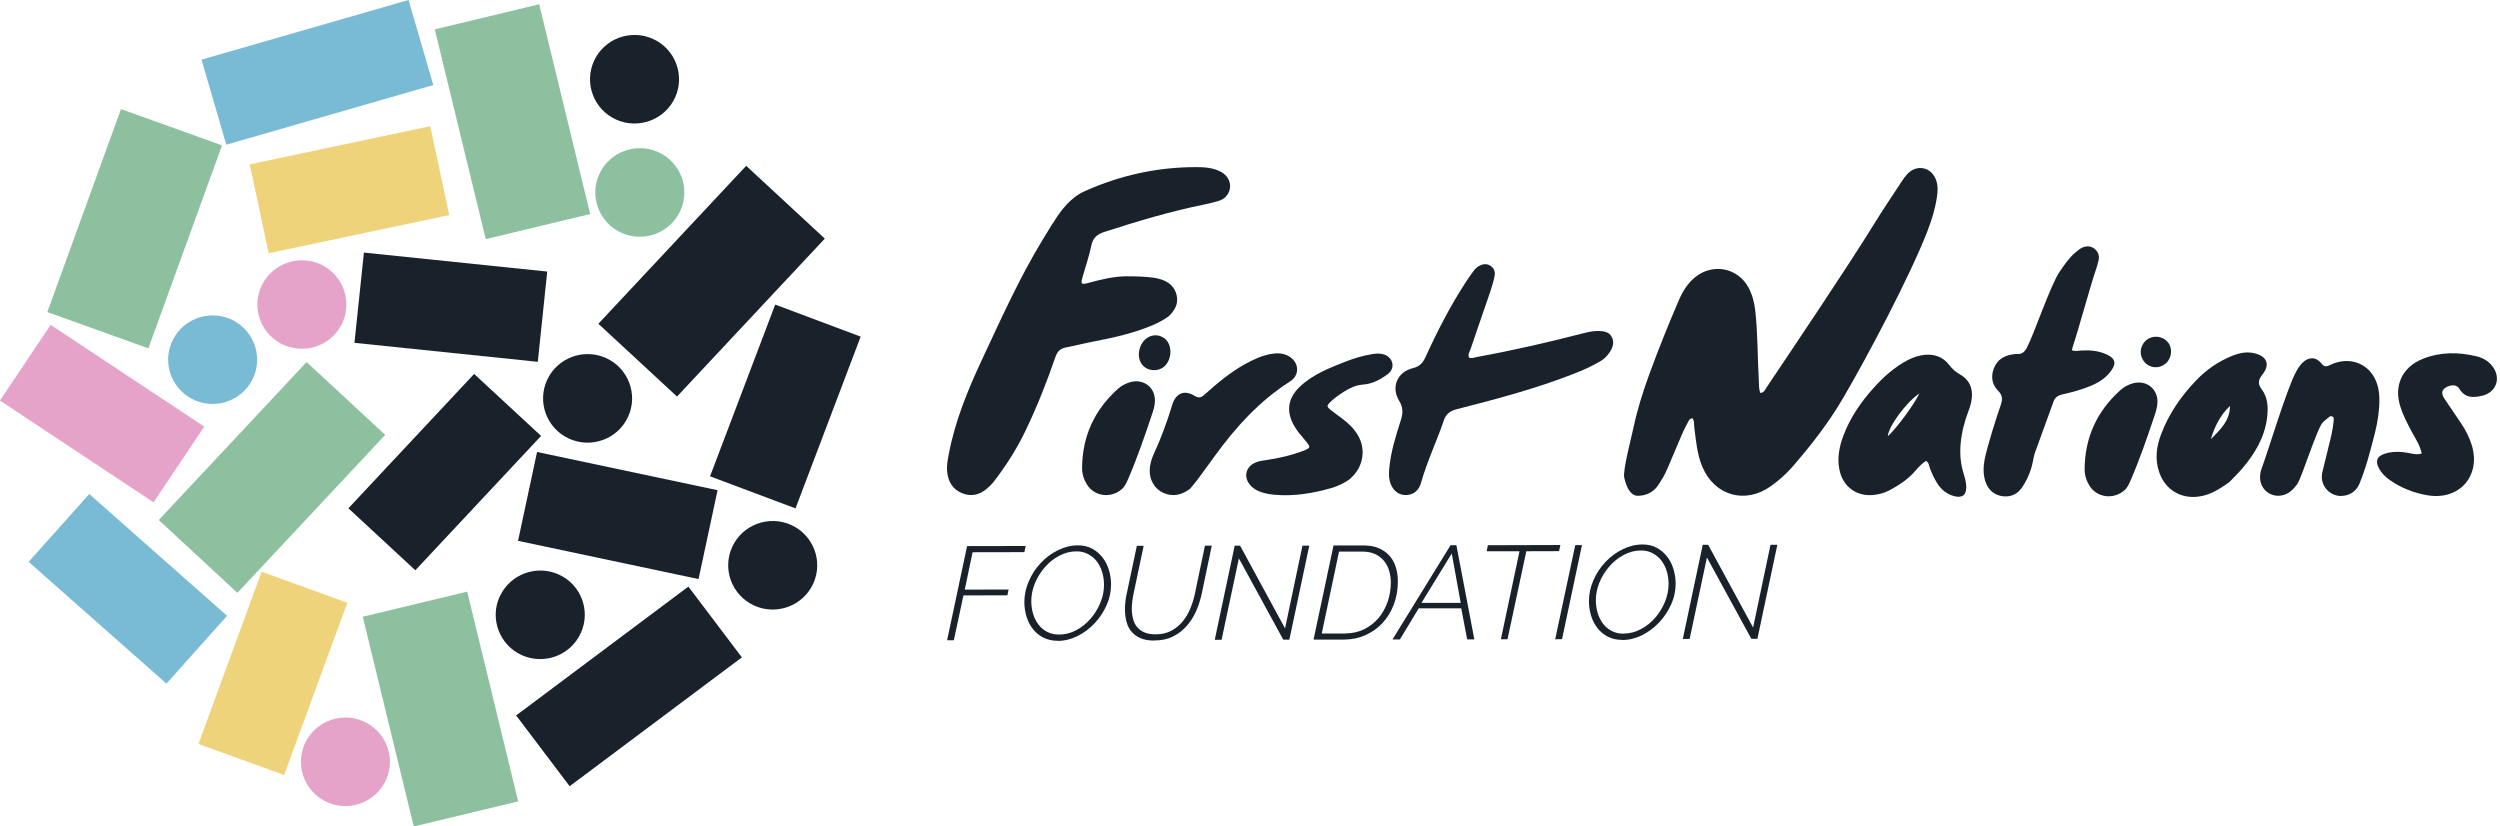
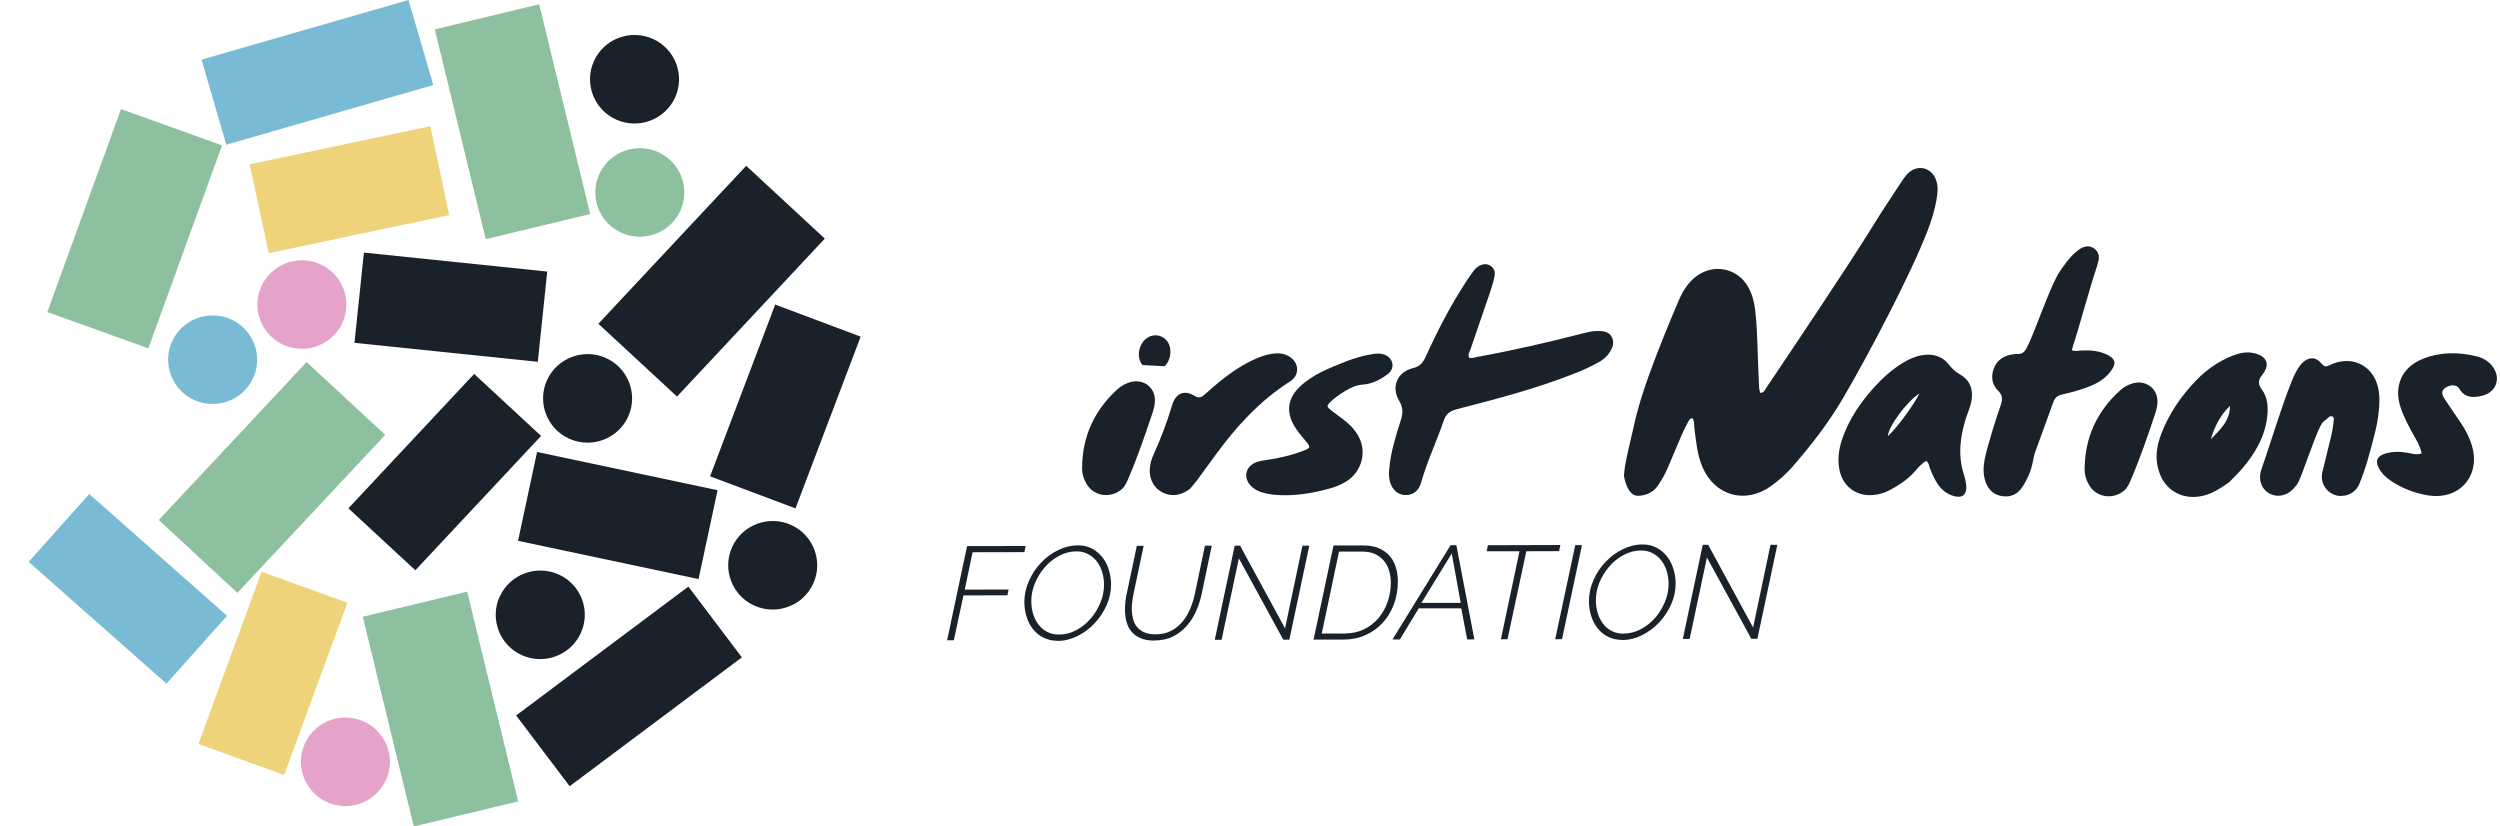
<svg xmlns="http://www.w3.org/2000/svg" viewBox="0 0 242 80" fill="none">
  <g clip-path="url(#clip0_1206_618)">
    <path d="M93.613 52.863L99.287 52.852L99.159 53.447L94.146 53.457L93.389 57.075L97.633 57.064L97.516 57.626L93.261 57.637L92.333 61.976H91.682L93.613 52.863Z" fill="#19222B" />
    <path d="M102.517 61.424C103.114 61.424 103.669 61.276 104.202 60.989C104.736 60.703 105.194 60.331 105.589 59.865C105.983 59.409 106.293 58.889 106.527 58.316C106.762 57.743 106.869 57.17 106.869 56.608C106.869 56.173 106.805 55.759 106.687 55.367C106.57 54.974 106.389 54.635 106.165 54.338C105.941 54.041 105.653 53.807 105.322 53.638C104.992 53.457 104.618 53.372 104.202 53.372C103.605 53.372 103.05 53.521 102.517 53.807C101.984 54.094 101.515 54.465 101.12 54.932C100.725 55.388 100.405 55.908 100.171 56.481C99.936 57.053 99.829 57.626 99.829 58.199C99.829 58.634 99.893 59.048 100.011 59.44C100.128 59.833 100.309 60.172 100.533 60.469C100.757 60.767 101.045 61 101.376 61.17C101.707 61.339 102.08 61.424 102.506 61.424M102.378 62.029C101.867 62.029 101.408 61.923 101.003 61.721C100.597 61.52 100.267 61.244 99.989 60.894C99.712 60.544 99.509 60.151 99.371 59.695C99.232 59.239 99.157 58.772 99.157 58.284C99.157 57.584 99.307 56.905 99.595 56.247C99.883 55.589 100.267 54.995 100.757 54.486C101.237 53.966 101.792 53.563 102.421 53.255C103.05 52.948 103.69 52.789 104.352 52.789C104.864 52.789 105.322 52.895 105.717 53.107C106.111 53.319 106.442 53.606 106.719 53.956C106.997 54.306 107.199 54.709 107.338 55.165C107.477 55.621 107.551 56.088 107.551 56.565C107.551 57.255 107.413 57.934 107.114 58.592C106.826 59.249 106.431 59.833 105.951 60.342C105.471 60.851 104.917 61.265 104.298 61.573C103.68 61.88 103.04 62.039 102.378 62.039" fill="#19222B" />
    <path d="M111.744 62.008C111.211 62.008 110.763 61.933 110.4 61.774C110.037 61.615 109.749 61.403 109.526 61.138C109.302 60.872 109.142 60.554 109.046 60.183C108.95 59.822 108.896 59.43 108.896 59.005C108.896 58.496 108.95 57.966 109.078 57.414L110.048 52.831H110.709L109.739 57.414C109.685 57.669 109.643 57.923 109.611 58.167C109.579 58.422 109.558 58.655 109.558 58.899C109.558 59.249 109.6 59.578 109.675 59.886C109.749 60.193 109.877 60.459 110.059 60.681C110.24 60.904 110.475 61.085 110.773 61.212C111.061 61.339 111.424 61.403 111.861 61.403C112.448 61.403 112.96 61.286 113.386 61.053C113.824 60.819 114.186 60.512 114.496 60.14C114.805 59.758 115.05 59.334 115.242 58.857C115.434 58.379 115.584 57.891 115.68 57.403L116.639 52.82H117.301L116.341 57.403C116.213 58.019 116.031 58.602 115.786 59.154C115.541 59.705 115.232 60.193 114.848 60.618C114.474 61.042 114.026 61.382 113.514 61.626C113.002 61.88 112.416 61.997 111.744 61.997" fill="#19222B" />
    <path d="M119.519 52.82H120.041L124.393 60.83L126.078 52.82H126.739L124.809 61.923H124.222L119.924 54.051L118.249 61.933H117.588L119.519 52.82Z" fill="#19222B" />
    <path d="M130.183 61.318C130.866 61.318 131.495 61.18 132.039 60.915C132.583 60.65 133.052 60.279 133.436 59.833C133.82 59.377 134.108 58.857 134.322 58.263C134.524 57.669 134.631 57.043 134.631 56.396C134.631 55.961 134.567 55.558 134.45 55.186C134.332 54.815 134.162 54.507 133.927 54.242C133.692 53.977 133.404 53.765 133.063 53.616C132.722 53.468 132.316 53.394 131.858 53.394H129.618L127.944 61.329H130.194L130.183 61.318ZM129.085 52.799H131.986C132.551 52.799 133.052 52.884 133.468 53.065C133.884 53.245 134.226 53.489 134.503 53.797C134.78 54.104 134.983 54.475 135.111 54.9C135.249 55.324 135.313 55.78 135.313 56.268C135.313 57.085 135.185 57.828 134.919 58.517C134.663 59.207 134.29 59.801 133.831 60.3C133.362 60.809 132.807 61.201 132.156 61.488C131.516 61.774 130.813 61.912 130.055 61.912H127.154L129.085 52.799Z" fill="#19222B" />
    <path d="M141.394 58.348L140.53 53.574L137.597 58.358H141.394V58.348ZM140.413 52.778H140.978L142.717 61.891H142.023L141.448 58.889H137.331L135.507 61.901H134.792L140.413 52.778Z" fill="#19222B" />
    <path d="M147.088 53.361H143.91L144.027 52.778L151.045 52.757L150.917 53.351L147.749 53.361L145.925 61.88H145.286L147.088 53.361Z" fill="#19222B" />
    <path d="M152.485 52.768H153.135L151.205 61.87L150.543 61.88L152.485 52.768Z" fill="#19222B" />
    <path d="M157.168 61.329C157.765 61.329 158.32 61.18 158.853 60.894C159.386 60.607 159.845 60.236 160.239 59.78C160.634 59.324 160.943 58.804 161.178 58.231C161.413 57.658 161.519 57.085 161.519 56.523C161.519 56.088 161.455 55.674 161.338 55.282C161.221 54.889 161.039 54.55 160.815 54.253C160.591 53.956 160.303 53.722 159.973 53.553C159.642 53.372 159.269 53.287 158.853 53.287C158.256 53.287 157.701 53.436 157.168 53.722C156.634 54.009 156.165 54.38 155.771 54.847C155.376 55.303 155.056 55.823 154.821 56.396C154.587 56.969 154.48 57.541 154.48 58.114C154.48 58.549 154.544 58.963 154.661 59.356C154.779 59.748 154.96 60.088 155.184 60.385C155.408 60.682 155.696 60.915 156.027 61.085C156.357 61.255 156.73 61.339 157.157 61.339M157.029 61.944C156.517 61.944 156.059 61.838 155.653 61.636C155.248 61.435 154.917 61.159 154.64 60.809C154.363 60.459 154.16 60.066 154.021 59.61C153.883 59.154 153.808 58.687 153.808 58.199C153.808 57.499 153.957 56.82 154.245 56.162C154.533 55.505 154.917 54.911 155.408 54.401C155.888 53.892 156.442 53.478 157.072 53.171C157.701 52.863 158.341 52.704 159.002 52.704C159.514 52.704 159.973 52.81 160.367 53.022C160.762 53.234 161.093 53.521 161.37 53.871C161.647 54.221 161.85 54.624 161.989 55.08C162.127 55.536 162.202 56.003 162.202 56.481C162.202 57.17 162.063 57.849 161.765 58.507C161.477 59.165 161.082 59.748 160.602 60.257C160.122 60.767 159.567 61.18 158.949 61.488C158.33 61.796 157.69 61.955 157.029 61.955" fill="#19222B" />
    <path d="M164.826 52.736H165.349L169.7 60.745L171.385 52.736H172.047L170.116 61.838H169.529L165.231 53.966L163.557 61.849H162.896L164.826 52.736Z" fill="#19222B" />
-     <path d="M101.931 21.599C102.72 20.305 103.637 19.117 105.013 18.502C105.013 18.502 105.035 18.502 105.035 18.491C108.458 16.963 112.052 16.168 115.817 16.178C116.596 16.178 117.375 16.232 118.089 16.582C119.102 17.07 119.38 18.183 118.708 18.979C118.484 19.244 118.185 19.393 117.865 19.478C117.439 19.595 117.012 19.711 116.575 19.796C113.29 20.464 110.09 21.419 106.912 22.448C106.218 22.671 105.802 23 105.642 23.764C105.429 24.814 105.067 25.832 104.779 26.861C104.608 27.487 104.672 27.572 105.29 27.402C106.517 27.074 107.744 26.755 109.034 26.745C109.887 26.745 110.751 26.766 111.594 26.872C111.871 26.904 112.138 26.968 112.404 27.052C113.172 27.296 113.706 27.774 113.898 28.569C114.1 29.407 113.706 30.065 113.13 30.617C112.671 30.946 112.191 31.211 111.679 31.434C109.813 32.24 107.85 32.675 105.866 33.057C104.971 33.227 104.085 33.46 103.189 33.63C102.635 33.736 102.357 34.012 102.165 34.553C101.334 36.971 100.395 39.348 99.286 41.66C98.454 43.411 97.419 45.023 96.246 46.562C96.033 46.848 95.766 47.103 95.499 47.325C94.785 47.92 93.985 48.1 93.1 47.729C92.225 47.357 91.799 46.636 91.692 45.734C91.617 45.161 91.724 44.589 91.831 44.016C92.439 40.769 93.686 37.735 95.073 34.776C96.907 30.861 98.667 26.925 100.918 23.223L101.91 21.599H101.931Z" fill="#19222B" />
    <path d="M142.172 34.605C142.46 34.733 142.716 34.605 142.983 34.552C146.385 33.937 149.745 33.163 153.094 32.303C153.627 32.166 154.171 32.028 154.726 32.038C155.227 32.049 155.749 32.112 156.016 32.611C156.293 33.131 156.123 33.63 155.824 34.086C155.6 34.436 155.312 34.722 154.95 34.945C154.118 35.444 153.232 35.836 152.336 36.186C148.646 37.629 144.828 38.637 141.01 39.613C140.348 39.782 139.964 40.08 139.751 40.727C139.058 42.753 138.13 44.694 137.543 46.774C137.351 47.463 136.818 47.888 136.189 47.919C135.496 47.962 134.93 47.59 134.642 46.901C134.44 46.434 134.429 45.935 134.472 45.437C134.61 43.782 135.112 42.201 135.613 40.631C135.826 39.952 135.816 39.422 135.432 38.785C134.632 37.459 135.261 35.995 136.775 35.635C137.437 35.475 137.735 35.115 137.991 34.563C139.143 32.028 140.412 29.566 141.938 27.232C142.162 26.882 142.407 26.553 142.652 26.214C142.801 26.012 142.983 25.843 143.207 25.726C143.58 25.535 143.953 25.503 144.305 25.747C144.636 25.97 144.753 26.331 144.679 26.691C144.593 27.179 144.444 27.657 144.295 28.124C143.644 30.023 142.983 31.922 142.343 33.82C142.258 34.064 142.066 34.308 142.204 34.605" fill="#19222B" />
    <path d="M115.251 47.272C114.43 47.909 113.576 48.121 112.648 47.728C111.774 47.346 111.251 46.455 111.294 45.479C111.315 44.97 111.443 44.482 111.657 44.015C112.382 42.445 112.979 40.822 113.48 39.167C113.822 38.064 114.643 37.703 115.635 38.318C116.061 38.584 116.307 38.467 116.605 38.191C117.821 37.109 119.058 36.059 120.488 35.263C121.288 34.818 122.109 34.435 123.005 34.266C123.623 34.16 124.231 34.16 124.786 34.499C125.767 35.093 125.842 36.313 124.871 36.929C121.917 38.806 119.624 41.342 117.597 44.132C117.032 44.906 116.477 45.681 115.901 46.455C115.677 46.752 115.432 47.028 115.23 47.272" fill="#19222B" />
    <path d="M130.739 46.317C130.216 46.72 129.566 47.039 128.883 47.24C127.102 47.749 125.289 48.057 123.422 47.898C122.953 47.855 122.494 47.781 122.046 47.622C121.726 47.516 121.438 47.357 121.193 47.134C120.287 46.328 120.511 45.129 121.652 44.726C121.982 44.609 122.345 44.567 122.697 44.514C123.838 44.344 124.969 44.079 126.057 43.676C126.899 43.368 126.91 43.294 126.345 42.636C125.971 42.191 125.598 41.766 125.299 41.257C124.457 39.835 124.659 38.52 125.854 37.406C127.112 36.228 128.68 35.624 130.237 35.008C131.08 34.68 131.955 34.414 132.851 34.276C133.234 34.213 133.618 34.192 133.992 34.319C134.866 34.627 135.09 35.634 134.354 36.197C133.65 36.727 132.851 37.162 131.955 37.226C131.251 37.279 130.696 37.544 130.131 37.894C129.64 38.202 129.171 38.531 128.755 38.934C128.424 39.263 128.424 39.369 128.776 39.655C129.16 39.963 129.566 40.249 129.96 40.546C130.536 40.981 131.048 41.469 131.421 42.095C132.264 43.464 131.976 45.235 130.717 46.317" fill="#19222B" />
    <path d="M108.618 47.325C107.54 48.291 105.919 48.047 105.215 46.901C104.906 46.402 104.735 45.851 104.746 45.257C104.778 42.233 105.93 39.708 108.18 37.671C108.554 37.332 108.991 37.099 109.482 36.971C110.74 36.664 111.839 37.533 111.796 38.828C111.785 39.305 111.636 39.751 111.487 40.196C110.793 42.254 110.09 44.312 109.226 46.318C109.044 46.731 108.863 47.124 108.607 47.336" fill="#19222B" />
-     <path d="M110.592 35.338C110.027 34.68 110.165 33.481 110.88 32.834C111.488 32.293 112.384 32.335 112.917 32.94C113.493 33.598 113.397 34.839 112.725 35.454C112.117 36.006 111.125 35.953 110.592 35.338Z" fill="#19222B" />
+     <path d="M110.592 35.338C110.027 34.68 110.165 33.481 110.88 32.834C111.488 32.293 112.384 32.335 112.917 32.94C113.493 33.598 113.397 34.839 112.725 35.454Z" fill="#19222B" />
    <path d="M28.018 33.598C25.735 32.929 24.424 30.553 25.085 28.283C25.757 26.012 28.146 24.707 30.428 25.365C32.711 26.034 34.023 28.41 33.361 30.68C32.689 32.95 30.3 34.255 28.018 33.587" fill="#E5A3C9" />
    <path d="M32.232 77.857C29.949 77.189 28.637 74.812 29.299 72.542C29.971 70.272 32.36 68.967 34.642 69.625C36.925 70.293 38.236 72.669 37.575 74.94C36.903 77.21 34.514 78.515 32.232 77.857Z" fill="#E5A3C9" />
    <path d="M39.545 -0.002L19.508 5.774L21.906 14.007L41.944 8.231L39.545 -0.002Z" fill="#79BBD4" />
    <path d="M16.978 37.162C15.677 35.178 16.232 32.526 18.226 31.232C20.221 29.938 22.887 30.489 24.188 32.473C25.489 34.457 24.935 37.109 22.94 38.403C20.946 39.698 18.279 39.146 16.978 37.162Z" fill="#79BBD4" />
    <path d="M45.897 36.197L33.725 49.203L40.205 55.203L52.377 42.197L45.897 36.197Z" fill="#19222B" />
    <path d="M41.649 12.215L24.174 15.907L26.011 24.509L43.486 20.818L41.649 12.215Z" fill="#EFD37B" />
-     <path d="M4.902 31.447L-0.005 38.776L14.865 48.625L19.771 41.296L4.902 31.447Z" fill="#E5A3C9" />
    <path d="M29.678 35.049L15.369 50.338L22.98 57.386L37.289 42.096L29.678 35.049Z" fill="#8CC09E" />
    <path d="M11.712 10.56L4.581 30.207L14.362 33.719L21.493 14.072L11.712 10.56Z" fill="#8CC09E" />
    <path d="M45.224 57.269L35.117 59.7L40.051 80.003L50.159 77.573L45.224 57.269Z" fill="#8CC09E" />
    <path d="M8.64 47.821L2.774 54.388L16.113 66.176L21.979 59.609L8.64 47.821Z" fill="#79BBD4" />
    <path d="M25.323 55.34L19.209 72.013L27.505 75.023L33.62 58.35L25.323 55.34Z" fill="#EFD37B" />
    <path d="M35.226 24.45L34.312 33.187L52.059 35.024L52.973 26.287L35.226 24.45Z" fill="#19222B" />
    <path d="M66.634 56.782L49.962 69.255L55.142 76.106L71.814 63.632L66.634 56.782Z" fill="#19222B" />
    <path d="M58.01 16.857C58.991 14.704 61.55 13.749 63.716 14.725C65.881 15.701 66.841 18.247 65.859 20.401C64.878 22.554 62.319 23.509 60.153 22.533C57.988 21.557 57.028 19.011 58.01 16.857Z" fill="#8CC09E" />
    <path d="M48.379 57.743C49.36 55.589 51.92 54.635 54.085 55.611C56.25 56.587 57.21 59.133 56.218 61.286C55.237 63.44 52.677 64.394 50.512 63.419C48.347 62.443 47.387 59.896 48.368 57.743" fill="#19222B" />
    <path d="M52.955 36.791C53.936 34.637 56.496 33.682 58.661 34.658C60.826 35.635 61.786 38.181 60.804 40.334C59.823 42.488 57.264 43.443 55.098 42.467C52.933 41.49 51.973 38.944 52.955 36.791Z" fill="#19222B" />
    <path d="M57.498 5.899C58.479 3.745 61.039 2.79 63.204 3.766C65.369 4.742 66.329 7.288 65.347 9.442C64.366 11.595 61.806 12.55 59.641 11.574C57.476 10.598 56.516 8.052 57.498 5.899Z" fill="#19222B" />
    <path d="M70.874 52.948C71.855 50.794 74.415 49.839 76.58 50.815C78.745 51.791 79.705 54.337 78.723 56.491C77.742 58.645 75.183 59.599 73.017 58.623C70.852 57.647 69.892 55.101 70.874 52.948Z" fill="#19222B" />
    <path d="M51.988 43.752L50.146 52.353L67.619 56.054L69.461 47.452L51.988 43.752Z" fill="#19222B" />
    <path d="M75.039 29.483L68.733 46.108L77.006 49.213L83.312 32.587L75.039 29.483Z" fill="#19222B" />
    <path d="M72.231 16.05L57.922 31.34L65.534 38.387L79.842 23.098L72.231 16.05Z" fill="#19222B" />
    <path d="M52.194 0.413L42.086 2.844L47.021 23.147L57.128 20.717L52.194 0.413Z" fill="#8CC09E" />
    <path d="M163.812 40.482C163.492 40.535 163.438 40.811 163.321 41.013C162.809 41.83 161.487 45.394 160.985 46.211C160.857 46.423 160.719 46.635 160.591 46.847C160.164 47.558 159.46 47.983 158.554 47.993C157.828 47.993 157.423 47.155 157.22 46.2C157.082 45.511 157.978 42.095 158.116 41.416C158.49 39.634 159.044 37.904 159.663 36.196C160.537 33.799 161.497 31.422 162.51 29.067C162.884 28.197 163.364 27.412 164.121 26.808C165.817 25.46 168.195 25.917 169.24 27.805C169.614 28.494 169.806 29.227 169.902 30.001C170.158 32.271 170.126 34.563 170.254 36.833C170.275 37.236 170.243 37.65 170.403 38.042C170.787 38 170.862 37.703 171.011 37.491C173.677 33.512 178.754 25.98 181.271 21.907C182.167 20.453 183.116 19.032 184.055 17.61C184.215 17.355 184.396 17.101 184.599 16.878C185.527 15.849 186.988 16.157 187.425 17.461C187.617 18.024 187.574 18.607 187.478 19.18C187.308 20.273 186.977 21.323 186.583 22.352C184.919 26.67 180.759 34.531 178.413 38.53C177.005 40.938 175.298 43.134 173.464 45.235C172.867 45.914 172.173 46.519 171.437 47.049C168.963 48.831 165.987 48.004 164.793 45.203C164.27 43.972 164.174 42.646 164.004 41.342C163.961 41.055 164.046 40.737 163.812 40.482Z" fill="#19222B" />
    <path d="M185.794 38.085C184.557 38.902 182.797 41.279 182.743 42.223C183.554 41.512 185.357 39.061 185.794 38.085ZM186.444 44.62C185.996 44.885 185.655 45.288 185.314 45.681C184.621 46.445 183.789 46.986 182.893 47.463C182.498 47.675 182.072 47.803 181.624 47.877C179.832 48.185 178.36 47.177 178.04 45.384C177.837 44.27 178.051 43.209 178.445 42.159C179.096 40.44 180.109 38.955 181.325 37.597C182.296 36.505 183.373 35.539 184.685 34.85C185.218 34.574 185.783 34.393 186.38 34.34C187.308 34.277 188.087 34.563 188.663 35.306C188.962 35.688 189.281 35.995 189.719 36.239C190.615 36.738 190.977 37.534 190.871 38.552C190.828 38.966 190.711 39.358 190.561 39.751C190.156 40.812 189.879 41.894 189.783 43.018C189.708 43.941 189.783 44.854 190.049 45.745C190.188 46.201 190.327 46.657 190.337 47.134C190.337 47.919 189.964 48.217 189.196 48.036C188.439 47.845 187.874 47.368 187.479 46.71C187.202 46.254 186.978 45.776 186.796 45.267C186.722 45.055 186.722 44.79 186.444 44.61" fill="#19222B" />
    <path d="M200.522 33.884C200.906 34.054 201.205 33.937 201.504 33.926C202.378 33.884 203.221 33.958 204.01 34.351C204.746 34.722 204.863 35.136 204.415 35.804C203.935 36.515 203.263 36.971 202.485 37.311C201.568 37.703 200.608 37.958 199.637 38.181C199.179 38.287 198.912 38.488 198.763 38.923C198.4 39.931 197.387 42.732 197.013 43.74C196.896 44.047 196.843 44.376 196.779 44.694C196.608 45.564 196.267 46.37 195.776 47.124C195.328 47.813 194.678 48.142 193.867 48.036C193.025 47.93 192.459 47.421 192.193 46.625C191.958 45.936 191.979 45.225 192.107 44.503C192.331 43.315 193.27 40.345 193.675 39.199C193.856 38.679 193.856 38.266 193.441 37.852C192.811 37.226 192.694 36.451 193.014 35.635C193.334 34.818 194.006 34.414 194.859 34.298C194.998 34.277 195.136 34.255 195.275 34.266C195.723 34.298 195.968 34.075 196.182 33.693C196.907 32.335 198.496 27.561 199.381 26.288C199.84 25.631 200.277 24.962 200.896 24.442C201.088 24.283 201.28 24.113 201.493 24.007C201.877 23.806 202.293 23.774 202.677 24.029C203.082 24.305 203.242 24.708 203.146 25.185C203.071 25.535 202.965 25.875 202.848 26.214C202.4 27.487 201.12 32.187 200.672 33.46C200.629 33.587 200.597 33.714 200.554 33.895" fill="#19222B" />
    <path d="M226.611 48.015C225.395 48.004 224.51 46.858 224.808 45.692C225.043 44.737 225.278 43.771 225.459 43.018C225.64 42.297 225.822 41.575 225.886 40.833C225.896 40.652 225.982 40.419 225.768 40.313C225.555 40.207 225.416 40.419 225.267 40.525C225.128 40.621 225.011 40.737 224.883 40.843C224.329 41.31 222.793 46.328 222.355 46.89C222.067 47.262 221.769 47.612 221.321 47.813C220.084 48.376 218.761 47.527 218.772 46.18C218.772 45.914 218.825 45.628 218.921 45.373C219.54 43.697 221.374 37.629 222.227 36.048C222.409 35.709 222.611 35.38 222.889 35.104C223.475 34.542 224.179 34.521 224.691 35.157C224.958 35.497 225.16 35.528 225.512 35.348C227.763 34.224 230.291 35.497 230.323 38.594C230.333 39.698 230.173 40.79 229.907 41.851C229.437 43.697 229.053 45.214 228.381 46.858C228.093 47.559 227.39 48.015 226.622 48.004L226.611 48.015Z" fill="#19222B" />
    <path d="M214.004 42.52C214.911 41.597 215.871 40.716 215.86 39.295C214.921 40.186 214.367 41.31 214.004 42.52ZM215.828 46.647C214.9 47.304 213.983 47.919 212.842 48.068C211.092 48.301 209.61 47.41 209.023 45.745C208.575 44.472 208.735 43.23 209.205 42.011C209.951 40.048 211.114 38.361 212.564 36.844C213.588 35.773 214.761 34.966 216.127 34.425C216.809 34.16 217.524 34.011 218.26 34.203C219.444 34.499 219.763 35.285 219.017 36.239C218.622 36.738 218.505 37.109 218.932 37.682C219.518 38.457 219.571 39.411 219.465 40.355C219.241 42.318 218.27 43.92 217.022 45.384C216.638 45.83 216.212 46.233 215.828 46.636" fill="#19222B" />
    <path d="M234.419 43.899C234.259 43.114 233.875 42.551 233.555 41.968C233.107 41.141 232.659 40.313 232.371 39.411C231.689 37.353 232.52 35.529 234.536 34.733C236.243 34.054 238.003 34.065 239.762 34.499C240.317 34.637 240.808 34.913 241.191 35.359C242.162 36.505 241.703 37.99 240.232 38.319C239.4 38.51 238.589 38.531 238.056 37.618C237.821 37.215 237.235 37.215 236.755 37.512C236.253 37.809 236.381 38.212 236.616 38.584C237.149 39.401 237.725 40.196 238.258 41.013C238.696 41.671 239.058 42.382 239.282 43.135C240.157 46.095 238.034 48.471 234.973 47.941C233.662 47.718 232.435 47.24 231.326 46.466C230.889 46.158 230.515 45.787 230.27 45.31C229.907 44.609 230.089 44.164 230.846 43.92C231.582 43.687 232.328 43.697 233.086 43.835C233.491 43.909 233.886 44.058 234.419 43.899Z" fill="#19222B" />
-     <path d="M207.593 35.051C207.06 34.446 207.103 33.545 207.7 32.982C208.308 32.42 209.289 32.473 209.833 33.11C210.334 33.693 210.249 34.658 209.652 35.178C209.022 35.719 208.126 35.666 207.583 35.051" fill="#19222B" />
    <path d="M205.664 47.442C204.587 48.407 202.965 48.163 202.262 47.018C201.952 46.519 201.782 45.967 201.792 45.373C201.824 42.35 202.976 39.825 205.227 37.788C205.6 37.449 206.037 37.215 206.528 37.088C207.786 36.78 208.885 37.65 208.842 38.944C208.831 39.422 208.682 39.867 208.533 40.313C207.84 42.371 207.136 44.429 206.272 46.434C206.101 46.848 205.909 47.24 205.653 47.453" fill="#19222B" />
  </g>
  <defs>
    <clipPath id="clip0_1206_618">
      <rect width="241.702" height="80" fill="white" />
    </clipPath>
  </defs>
</svg>